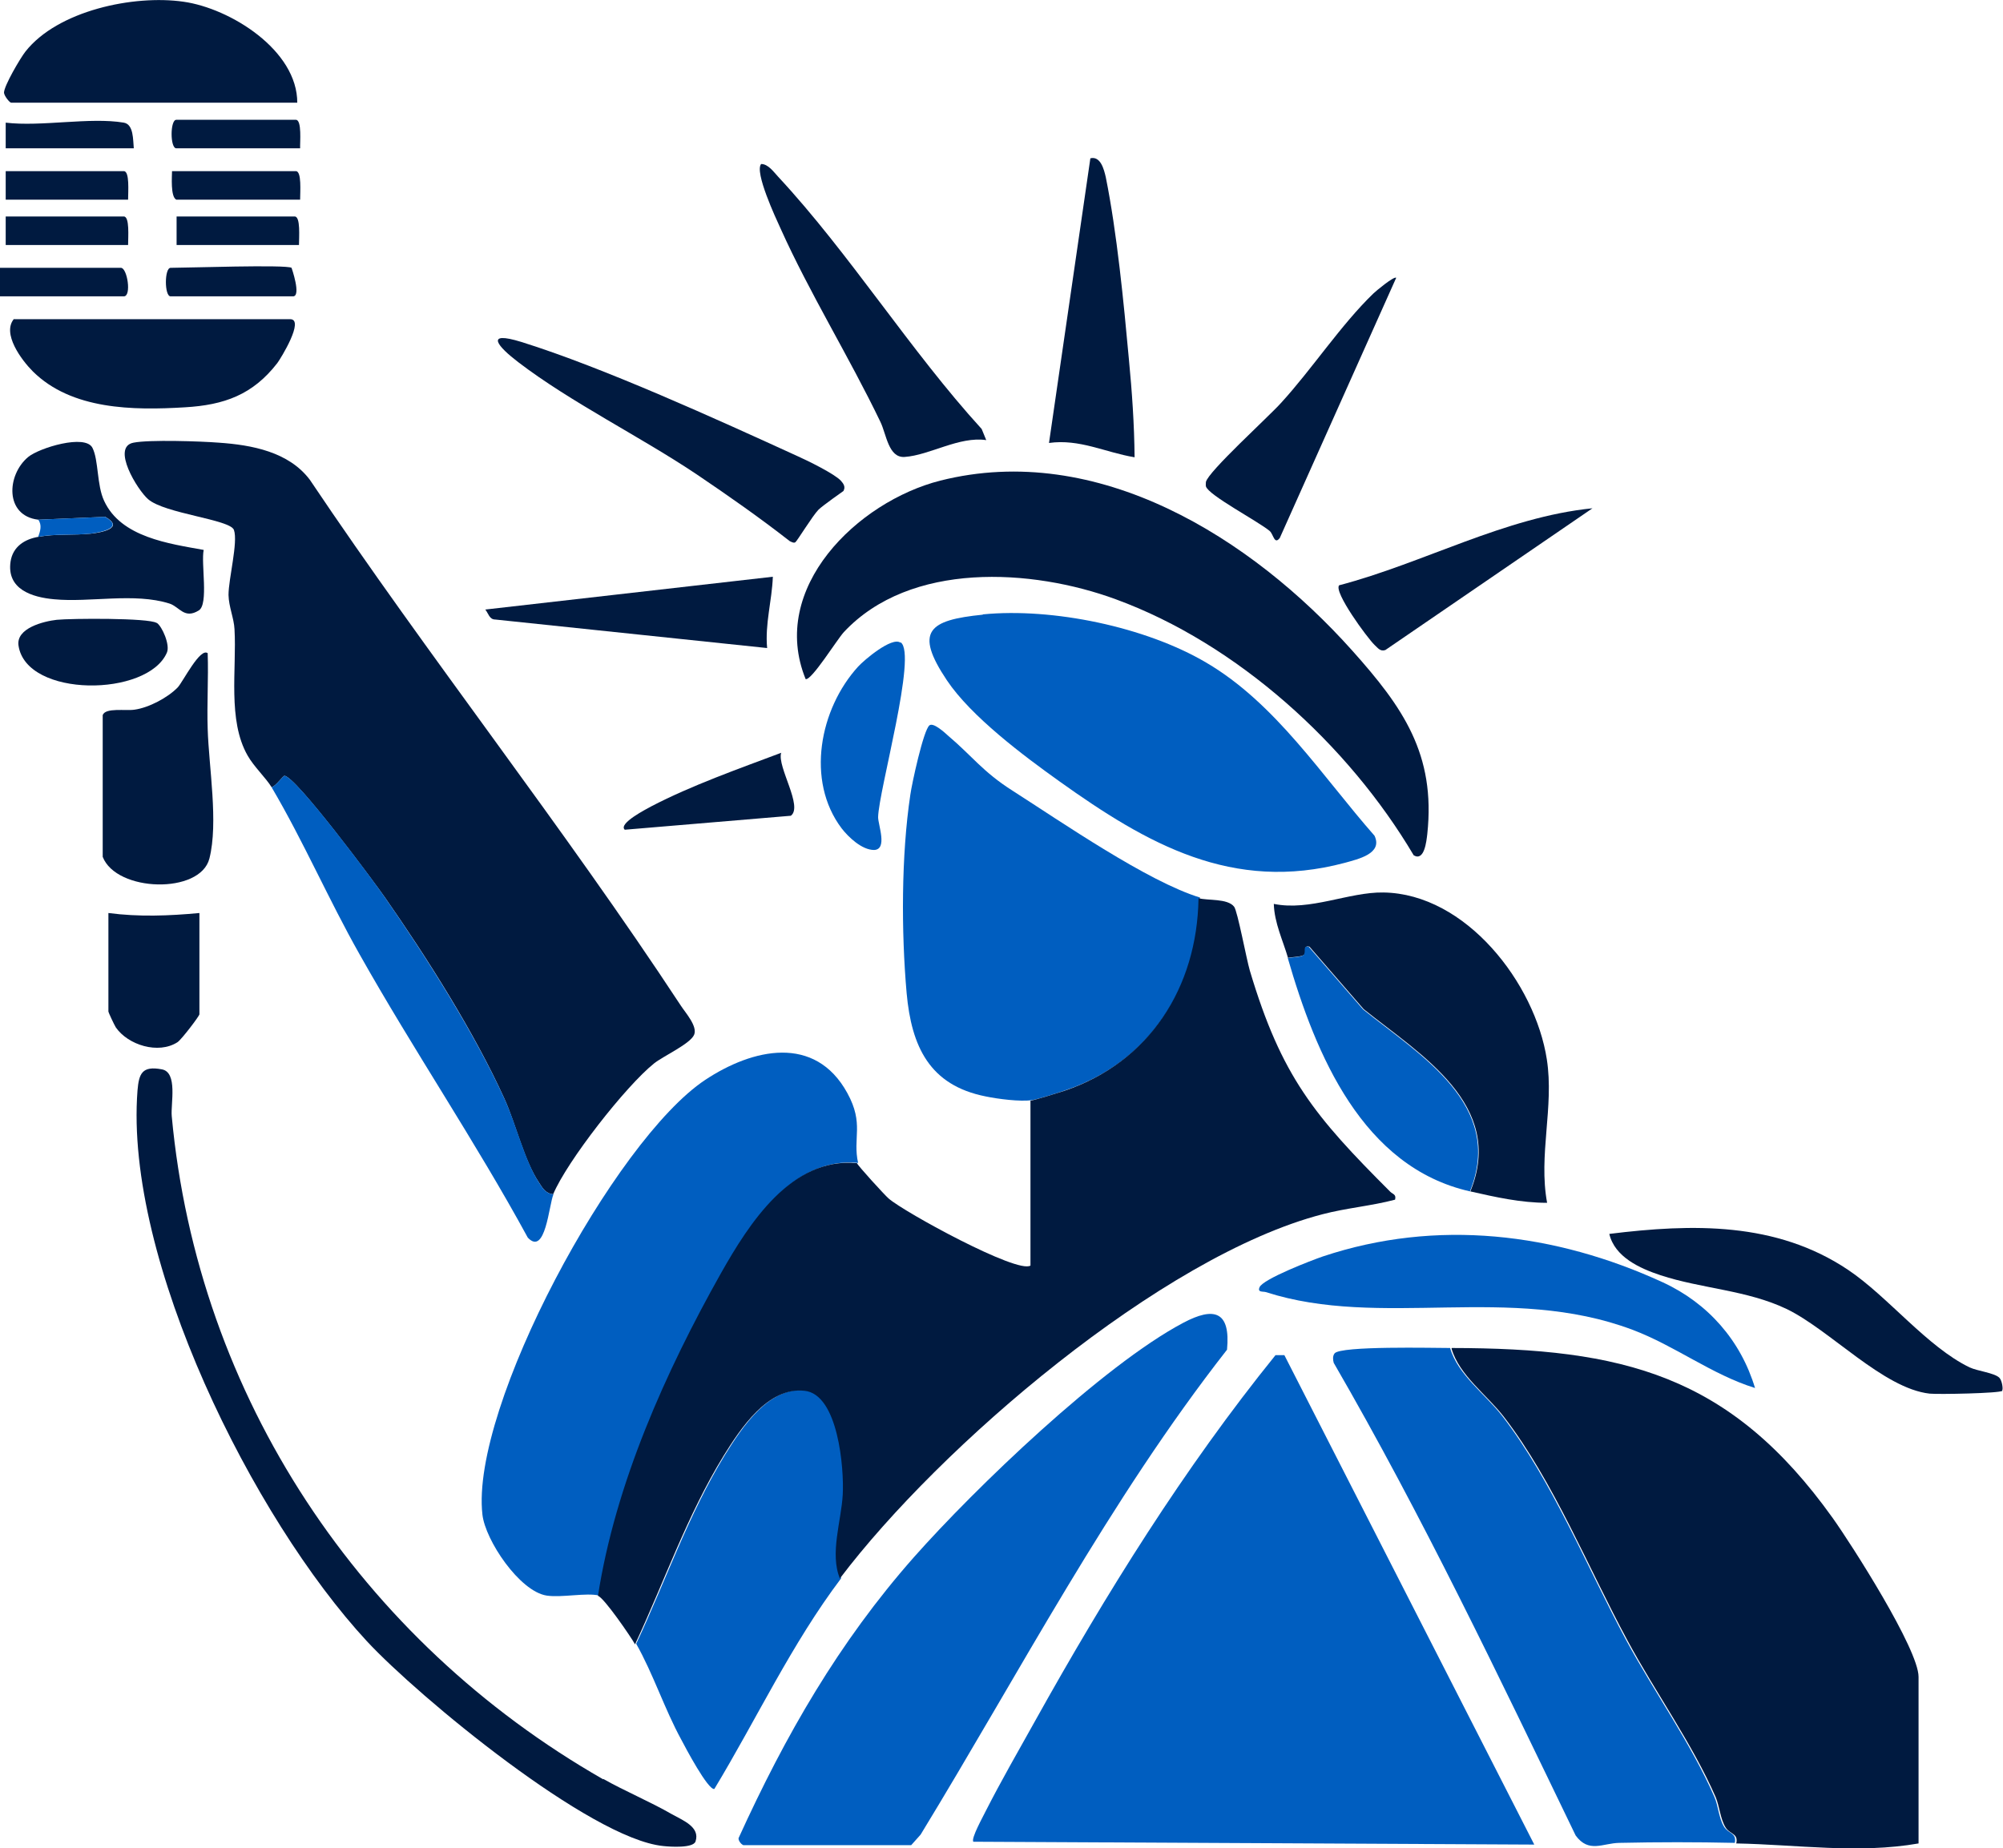
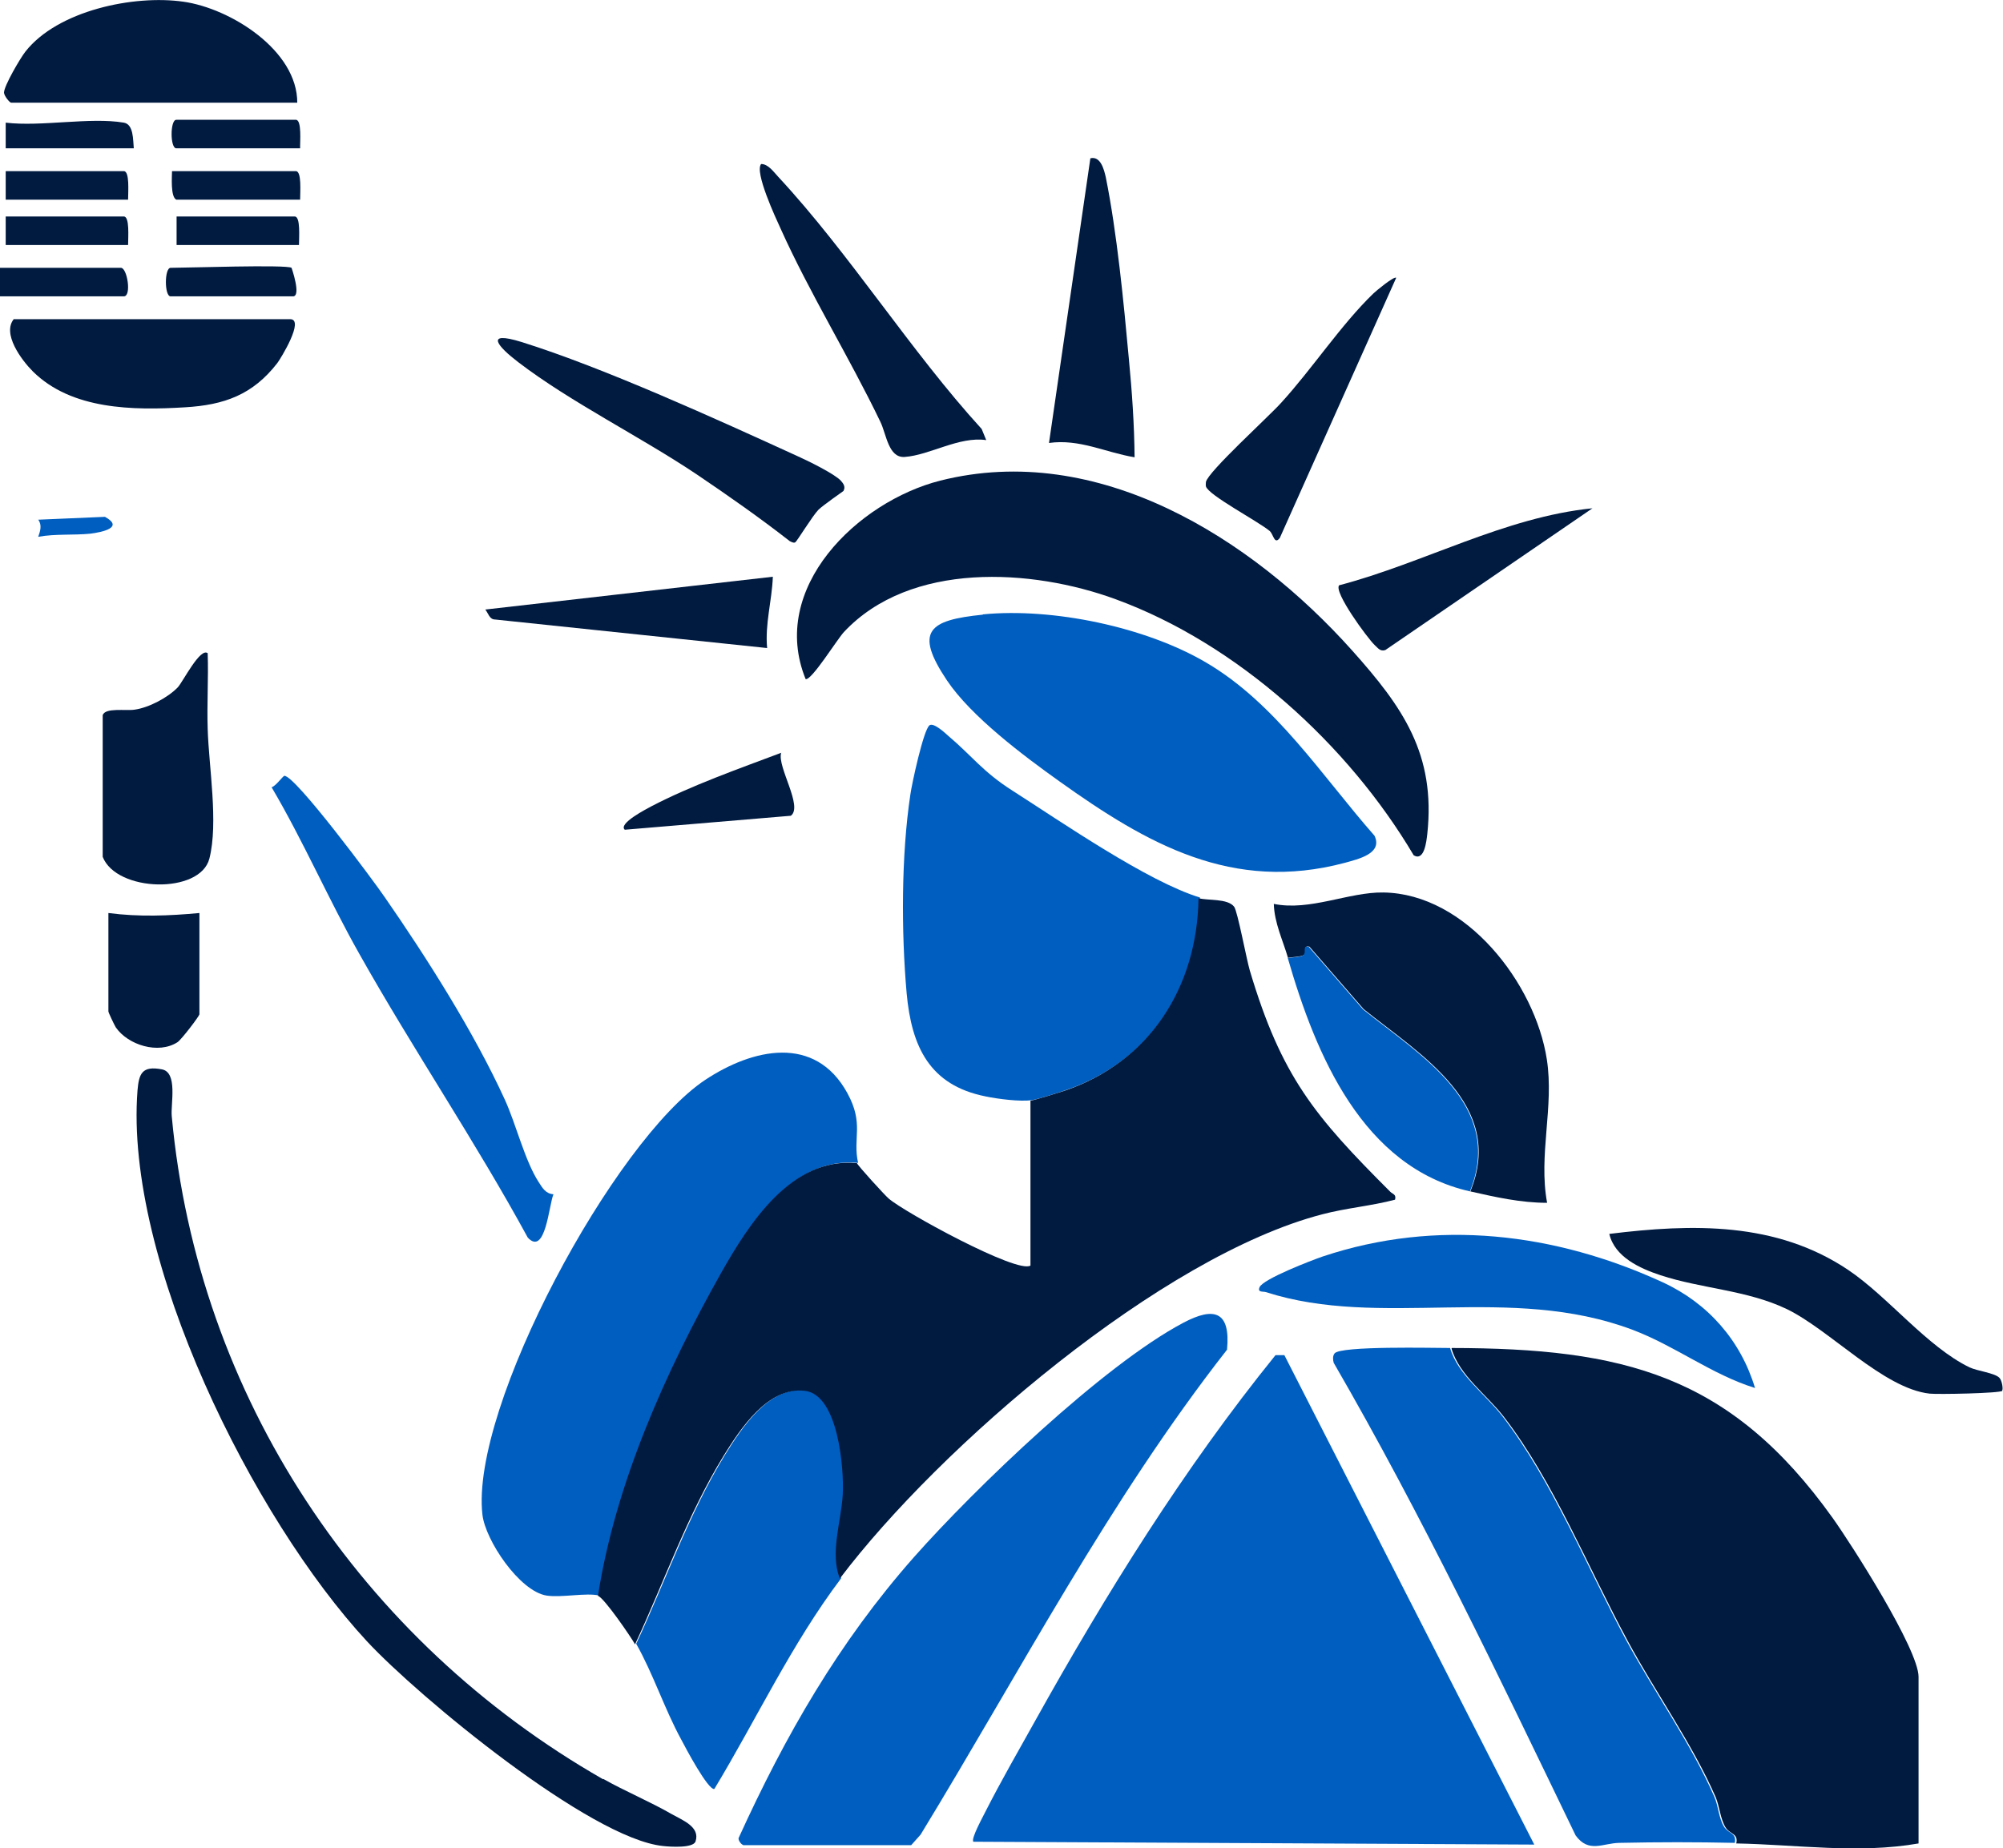
<svg xmlns="http://www.w3.org/2000/svg" id="Layer_2" data-name="Layer 2" viewBox="0 0 70.21 64.8">
  <defs>
    <style> .cls-1 { fill: #001a40; } .cls-2 { fill: #005ec0; } </style>
  </defs>
  <g id="Layer_1-2" data-name="Layer 1">
    <g>
      <g>
        <path class="cls-1" d="M21.15,62.37c.76.43,1.63.79,2.41,1.24.37.21.99.44.82.95-.08.24-.88.19-1.14.16-2.55-.26-8.56-5.22-10.38-7.18-3.99-4.31-8.5-13.36-8.04-19.31.05-.59.16-.87.85-.74.57.1.31,1.21.35,1.64.91,9.85,6.64,18.4,15.12,23.25Z" />
        <g>
-           <path class="cls-1" d="M19.4,41.87c-.28-.02-.39-.23-.52-.43-.5-.75-.8-2.03-1.19-2.9-1.06-2.34-2.72-4.96-4.2-7.08-.39-.56-3.14-4.26-3.52-4.26-.05,0-.31.37-.45.4-.2-.33-.62-.72-.84-1.11-.71-1.24-.38-3.02-.46-4.43-.02-.39-.2-.78-.21-1.2,0-.57.34-1.85.19-2.28-.13-.37-2.43-.57-3.01-1.08-.37-.32-1.3-1.83-.51-1.98.55-.11,2.36-.05,2.99,0,1.16.08,2.45.32,3.19,1.3,4.18,6.23,8.88,12.16,13,18.43.16.25.6.73.47,1.03-.14.32-1.07.74-1.4,1-1,.8-3.06,3.44-3.54,4.59Z" />
          <path class="cls-2" d="M19.4,41.87c-.16.38-.28,2.18-.9,1.52-1.84-3.38-4.01-6.58-5.9-9.94-1.08-1.91-1.97-3.97-3.08-5.85.14-.03.4-.4.45-.4.39,0,3.14,3.7,3.52,4.26,1.47,2.12,3.13,4.74,4.2,7.08.4.87.7,2.14,1.19,2.9.13.2.24.41.52.43Z" />
          <g>
            <path class="cls-1" d="M7.28,22.91c.03.88-.03,1.77,0,2.65.04,1.33.38,3.28.06,4.54s-3.26,1.18-3.74-.06v-4.97c.1-.27.81-.14,1.12-.19.5-.07,1.16-.42,1.51-.78.18-.19.8-1.44,1.06-1.19Z" />
-             <path class="cls-1" d="M1.34,18.22c-1.18-.14-1.11-1.57-.35-2.2.39-.32,2-.81,2.25-.32.22.43.15,1.31.41,1.86.59,1.28,2.28,1.5,3.49,1.72-.1.47.18,1.9-.17,2.12-.51.32-.68-.13-1.03-.24-1.23-.39-2.79-.03-4.04-.15-.78-.07-1.67-.35-1.53-1.32.08-.53.5-.79.98-.87.6-.11,1.23-.05,1.83-.11.39-.04,1.2-.2.51-.59l-2.34.1Z" />
            <path class="cls-1" d="M6.99,32.01v3.55c0,.06-.63.89-.77.98-.67.43-1.73.1-2.16-.52-.05-.08-.26-.52-.26-.56v-3.45c1.07.14,2.12.1,3.19,0Z" />
-             <path class="cls-1" d="M5.5,21.84c.18.12.47.77.35,1.04-.67,1.56-4.92,1.59-5.2-.24-.1-.62.89-.86,1.34-.91.5-.05,3.22-.07,3.5.11Z" />
            <g>
              <path class="cls-1" d="M10.42,3.6H.39c-.05,0-.24-.23-.25-.35,0-.24.57-1.21.75-1.44C2.02.37,4.69-.19,6.43.06c1.64.23,4,1.7,3.99,3.55Z" />
              <path class="cls-1" d="M.49,11.19h9.68c.52,0-.33,1.38-.45,1.54-.86,1.11-1.86,1.47-3.24,1.55-1.81.11-3.97.09-5.33-1.26-.4-.4-1.09-1.33-.66-1.84Z" />
              <path class="cls-1" d="M10.22,9.39s.35,1,.05,1h-4.29c-.22,0-.22-1,0-1,.55,0,4.07-.12,4.24,0Z" />
              <path class="cls-1" d="M10.52,5.2h-4.34c-.22,0-.22-1,0-1h4.19c.22,0,.14.81.15,1Z" />
              <path class="cls-1" d="M0,10.39v-1h4.24c.22,0,.38,1,.1,1H0Z" />
              <path class="cls-1" d="M10.52,7h-4.34c-.21-.1-.15-.83-.15-1h4.34c.21,0,.15.73.15,1Z" />
              <path class="cls-1" d="M4.34,4.3c.35.06.32.61.35.9H.2v-.9c1.24.15,2.96-.2,4.14,0Z" />
              <path class="cls-1" d="M10.48,8.59h-4.29v-1h4.14c.21,0,.15.73.15,1Z" />
              <path class="cls-1" d="M4.49,8.59H.2v-1h4.14c.21,0,.15.73.15,1Z" />
              <path class="cls-1" d="M4.49,7H.2v-1h4.14c.21,0,.15.73.15,1Z" />
            </g>
            <path class="cls-2" d="M1.34,18.82c.07-.2.14-.41,0-.6l2.34-.1c.69.38-.12.54-.51.59-.6.06-1.23,0-1.83.11Z" />
          </g>
        </g>
      </g>
      <g>
        <g>
          <path class="cls-2" d="M30.08,40.77c-2.3-.22-3.78,2.11-4.77,3.86-1.95,3.44-3.7,7.38-4.31,11.31-.44-.11-1.31.08-1.84,0-.95-.15-2.15-1.94-2.25-2.84-.43-3.77,4.63-13.13,7.81-15.24,1.66-1.1,3.85-1.6,4.98.46.6,1.09.18,1.57.38,2.46Z" />
          <path class="cls-2" d="M42.05,31.49c-.06,3.1-1.72,5.72-4.69,6.73-.23.08-1.01.33-1.19.35-.41.06-1.19-.04-1.62-.13-1.97-.39-2.6-1.75-2.77-3.62-.19-2.15-.19-4.83.13-6.96.05-.37.46-2.27.67-2.43.14-.11.54.26.65.36.84.71,1.22,1.27,2.26,1.93,1.72,1.1,4.74,3.19,6.58,3.75Z" />
          <path class="cls-1" d="M49.55,29.98c-2.29-3.87-6.18-7.41-10.44-8.97-2.94-1.08-7.2-1.34-9.53,1.15-.24.26-1.13,1.7-1.34,1.65-1.3-3.19,1.81-6.22,4.72-6.96,5.52-1.39,10.91,2.01,14.44,5.96,1.77,1.98,2.93,3.63,2.63,6.43-.03.25-.1.96-.47.75Z" />
          <path class="cls-2" d="M34.45,21.54c2.45-.24,5.71.44,7.83,1.69,2.44,1.43,4.07,3.99,5.9,6.07.3.63-.58.82-1.04.95-3.94,1.05-6.93-.66-10.01-2.86-1.26-.9-3.09-2.27-3.94-3.54-1.15-1.72-.64-2.11,1.26-2.3Z" />
          <path class="cls-2" d="M29.48,55.34c-1.73,2.29-2.96,4.93-4.44,7.38-.22.05-1.02-1.46-1.16-1.73-.59-1.08-.98-2.3-1.58-3.36,1.03-2.2,1.83-4.53,3.11-6.62.59-.95,1.54-2.41,2.83-2.27,1.19.13,1.39,2.72,1.34,3.64s-.46,2.08-.1,2.94Z" />
          <path class="cls-1" d="M45.15,33.59c-.18-.62-.48-1.23-.5-1.9,1.27.26,2.63-.42,3.84-.4,2.9.04,5.32,3.19,5.73,5.85.26,1.67-.3,3.35.01,5.03-.92,0-1.81-.2-2.69-.4,1.24-3.04-1.75-4.79-3.74-6.39l-1.9-2.19c-.26-.06-.06.22-.21.3-.12.06-.39.06-.53.09Z" />
          <path class="cls-2" d="M51.53,41.77c-3.77-.85-5.41-4.79-6.39-8.18.15-.03.42-.03.53-.09.15-.08-.05-.37.21-.3l1.9,2.19c1.99,1.6,4.98,3.35,3.74,6.39Z" />
          <path class="cls-1" d="M34.57,15.43c-.95-.14-1.98.53-2.86.59-.57.04-.64-.8-.85-1.23-1.09-2.27-2.48-4.51-3.5-6.78-.17-.37-.92-1.98-.68-2.26.25,0,.44.28.6.45,2.5,2.69,4.63,6.1,7.13,8.84l.16.39Z" />
          <path class="cls-1" d="M29.57,17.21s-.74.52-.88.66c-.2.2-.75,1.1-.81,1.14-.05.04-.14-.01-.2-.04-1.05-.82-2.15-1.59-3.26-2.34-1.97-1.32-4.42-2.53-6.25-3.93-.71-.54-1.22-1.12.11-.71,2.88.9,6.87,2.72,9.67,4,.34.15,1.32.63,1.53.87.09.1.16.21.09.34Z" />
          <path class="cls-1" d="M39.76,16.03c-1.02-.17-1.92-.65-2.99-.5l1.45-9.98c.36-.09.48.4.54.66.39,1.93.63,4.4.81,6.38.11,1.14.19,2.3.2,3.44Z" />
          <path class="cls-1" d="M48.94,9.74l-4.08,9.12c-.19.25-.22-.12-.35-.24-.4-.34-2.16-1.26-2.24-1.57-.01-.06,0-.1,0-.15.07-.36,2.21-2.3,2.63-2.77,1.09-1.19,2.1-2.74,3.24-3.84.08-.08.73-.62.8-.55Z" />
          <path class="cls-1" d="M27.09,20.22c-.03.84-.28,1.65-.2,2.5l-9.53-1c-.21,0-.24-.22-.35-.35l10.08-1.15Z" />
          <path class="cls-1" d="M55.82,17.82l-7.26,4.97c-.18.06-.26-.07-.38-.18-.25-.24-1.44-1.86-1.24-2.09,2.97-.78,5.8-2.39,8.88-2.7Z" />
-           <path class="cls-2" d="M31.57,22.52c.59.4-.77,5.19-.79,6.13,0,.27.34,1.13-.14,1.15-.43,0-.9-.45-1.14-.76-1.26-1.67-.77-4.19.58-5.67.22-.24,1.18-1.05,1.48-.84Z" />
          <path class="cls-1" d="M27.38,26.4c-.14.49.78,1.88.34,2.2l-5.82.49c-.24-.22.77-.73.93-.82,1.4-.73,3.07-1.32,4.56-1.88Z" />
          <path class="cls-1" d="M42.02,31.49c.3.09,1.01,0,1.24.3.12.16.43,1.83.55,2.24,1.11,3.72,2.27,5.1,4.92,7.75.09.09.22.09.17.28-.83.22-1.7.29-2.54.51-5.64,1.46-13.43,8.15-16.92,12.77-.36-.87.05-2.02.1-2.94s-.16-3.52-1.34-3.64c-1.28-.14-2.24,1.32-2.83,2.27-1.28,2.08-2.08,4.41-3.11,6.62-.15-.27-1.09-1.64-1.3-1.7.61-3.93,2.37-7.86,4.31-11.31.99-1.75,2.47-4.08,4.77-3.86.02.08.98,1.13,1.11,1.24.55.48,4.52,2.65,4.97,2.35v-5.78c.19-.03.98-.28,1.2-.35,2.98-1.01,4.64-3.63,4.69-6.73Z" />
        </g>
        <g>
          <path class="cls-2" d="M45.02,47.51l8.76,17.16-19.66-.1c-.1-.1.36-.92.44-1.09.53-1.04,1.15-2.12,1.72-3.14,2.49-4.47,5.22-8.86,8.43-12.83h.31Z" />
          <path class="cls-1" d="M50.89,47.26c5.98.01,9.75.92,13.35,5.96.67.94,3.01,4.6,3.01,5.57v5.84c-2.11.37-4.26.04-6.39,0,.08-.36-.22-.31-.38-.57-.18-.3-.21-.74-.34-1.05-.81-1.86-2.12-3.69-3.09-5.49-1.37-2.53-2.59-5.58-4.33-7.84-.61-.79-1.57-1.46-1.84-2.4Z" />
          <path class="cls-2" d="M26.04,64.68c-.06-.02-.17-.16-.15-.24,1.64-3.6,3.51-6.86,6.14-9.84,2.15-2.43,6.63-6.73,9.44-8.22,1.09-.58,1.67-.41,1.54.94-4.14,5.29-7.25,11.28-10.74,17l-.33.37h-5.89Z" />
          <path class="cls-2" d="M50.83,47.26c.27.94,1.23,1.61,1.84,2.4,1.74,2.26,2.97,5.31,4.33,7.84.97,1.8,2.28,3.63,3.09,5.49.14.31.16.76.34,1.05.16.26.45.21.38.57-1.34-.03-2.7-.03-4.05,0-.58.01-1.07.37-1.53-.26-2.7-5.59-5.37-11.2-8.48-16.57-.03-.11-.04-.24.03-.33.2-.27,3.48-.19,4.05-.19Z" />
          <path class="cls-2" d="M61.51,48.66c-1.51-.47-2.8-1.48-4.29-2.04-4.31-1.62-8.81-.02-12.85-1.32-.1-.03-.3.02-.22-.17.12-.29,1.84-.95,2.22-1.08,3.99-1.33,8.14-.83,11.92.91,1.58.73,2.73,2.04,3.23,3.71Z" />
          <path class="cls-1" d="M70.19,48.76c-.09.09-2.25.13-2.55.1-1.63-.18-3.5-2.24-5.02-2.97-1.38-.66-2.98-.71-4.41-1.18-.73-.24-1.61-.64-1.8-1.45,2.91-.36,5.85-.43,8.37,1.26,1.4.94,2.77,2.7,4.26,3.42.28.13.86.19,1.04.36.1.1.14.41.1.45Z" />
        </g>
      </g>
    </g>
  </g>
</svg>